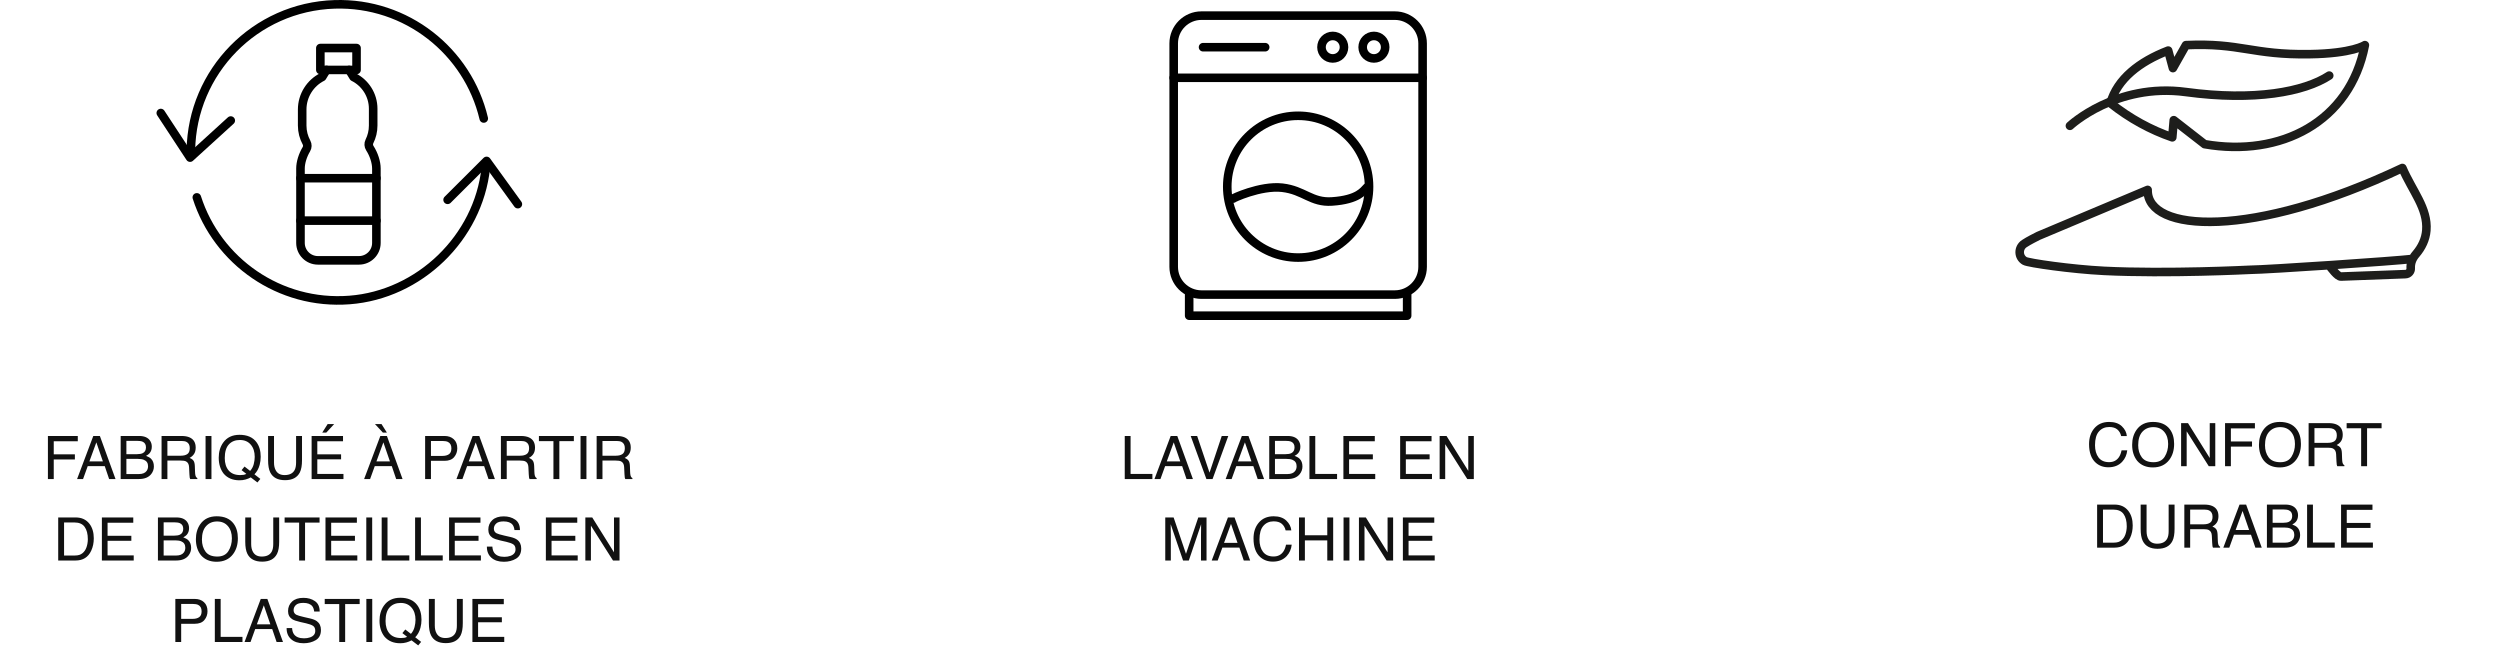
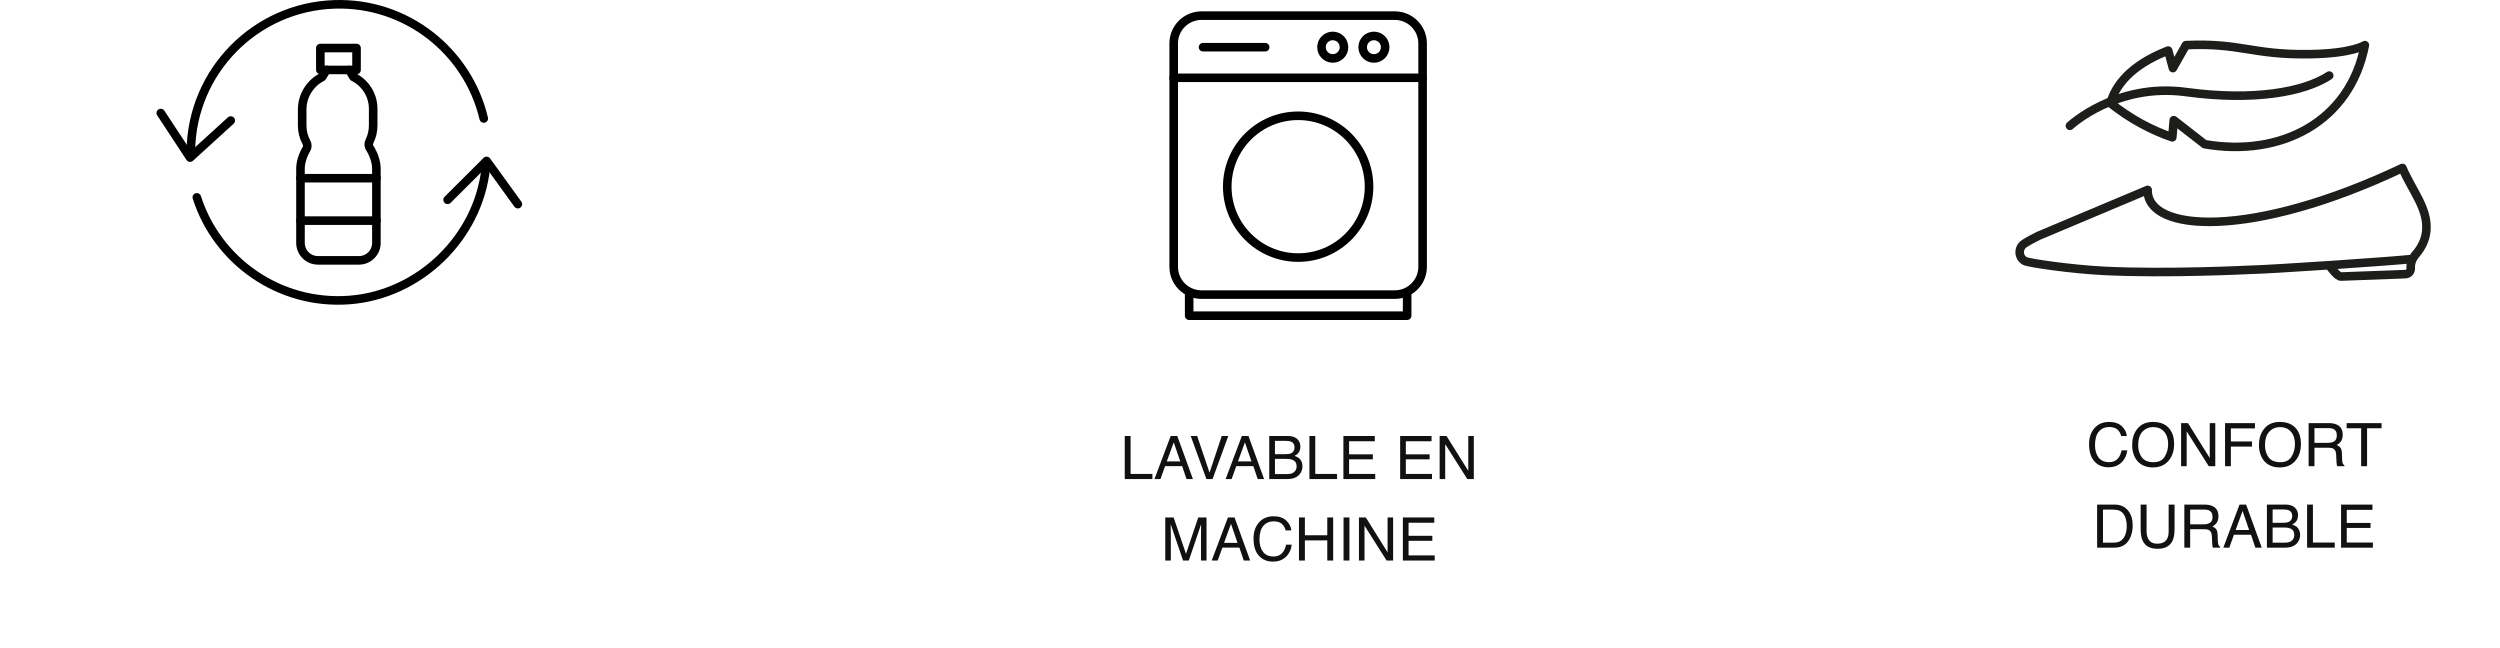
<svg xmlns="http://www.w3.org/2000/svg" fill="none" viewBox="0 0 583 151" height="151" width="583">
-   <path fill="#111111" d="M11.174 101.669H18.14V102.899H12.534V105.948H17.463V107.145H12.534V111.711H11.174V101.669ZM23.991 107.596L22.467 103.159L20.847 107.596H23.991ZM21.756 101.669H23.294L26.938 111.711H25.447L24.429 108.703H20.457L19.37 111.711H17.976L21.756 101.669ZM31.948 105.914C32.523 105.914 32.969 105.834 33.288 105.675C33.789 105.424 34.04 104.973 34.04 104.321C34.04 103.665 33.773 103.223 33.24 102.995C32.94 102.868 32.493 102.804 31.9 102.804H29.474V105.914H31.948ZM32.406 110.549C33.24 110.549 33.835 110.307 34.19 109.824C34.414 109.519 34.525 109.15 34.525 108.717C34.525 107.988 34.2 107.491 33.548 107.227C33.202 107.085 32.743 107.015 32.174 107.015H29.474V110.549H32.406ZM28.141 101.669H32.454C33.63 101.669 34.466 102.02 34.963 102.722C35.255 103.136 35.4 103.615 35.4 104.157C35.4 104.791 35.22 105.31 34.86 105.716C34.673 105.93 34.405 106.126 34.054 106.304C34.569 106.5 34.954 106.721 35.209 106.967C35.66 107.404 35.886 108.008 35.886 108.778C35.886 109.425 35.683 110.011 35.277 110.535C34.671 111.319 33.707 111.711 32.386 111.711H28.141V101.669ZM42.182 106.27C42.82 106.27 43.323 106.142 43.692 105.887C44.066 105.632 44.253 105.171 44.253 104.506C44.253 103.79 43.993 103.303 43.474 103.043C43.196 102.906 42.824 102.838 42.359 102.838H39.037V106.27H42.182ZM37.677 101.669H42.325C43.091 101.669 43.722 101.781 44.219 102.004C45.162 102.432 45.634 103.223 45.634 104.376C45.634 104.978 45.508 105.47 45.258 105.853C45.012 106.235 44.665 106.543 44.219 106.775C44.611 106.935 44.905 107.145 45.101 107.404C45.301 107.664 45.413 108.086 45.435 108.669L45.483 110.016C45.497 110.398 45.529 110.683 45.579 110.87C45.661 111.189 45.807 111.394 46.017 111.485V111.711H44.349C44.303 111.624 44.267 111.513 44.239 111.376C44.212 111.239 44.189 110.975 44.171 110.583L44.089 108.908C44.057 108.252 43.813 107.812 43.357 107.589C43.098 107.466 42.69 107.404 42.134 107.404H39.037V111.711H37.677V101.669ZM47.938 101.669H49.312V111.711H47.938V101.669ZM60.714 111.684L60.03 112.511L58.478 111.328C58.105 111.533 57.699 111.697 57.262 111.82C56.829 111.943 56.355 112.005 55.84 112.005C54.281 112.005 53.06 111.494 52.176 110.474C51.397 109.48 51.007 108.236 51.007 106.741C51.007 105.383 51.344 104.221 52.019 103.255C52.884 102.015 54.165 101.396 55.86 101.396C57.633 101.396 58.946 101.965 59.798 103.104C60.463 103.993 60.796 105.13 60.796 106.516C60.796 107.163 60.716 107.785 60.557 108.382C60.315 109.293 59.907 110.036 59.333 110.61L60.714 111.684ZM56.004 110.788C56.286 110.788 56.551 110.77 56.797 110.733C57.043 110.692 57.257 110.615 57.44 110.501L56.339 109.64L57.023 108.799L58.335 109.817C58.75 109.343 59.03 108.812 59.176 108.225C59.326 107.637 59.401 107.074 59.401 106.536C59.401 105.356 59.092 104.406 58.472 103.686C57.856 102.965 57.013 102.605 55.942 102.605C54.858 102.605 53.999 102.952 53.365 103.645C52.732 104.333 52.415 105.395 52.415 106.83C52.415 108.038 52.718 108.999 53.324 109.715C53.935 110.43 54.828 110.788 56.004 110.788ZM63.899 101.669V107.876C63.899 108.605 64.036 109.211 64.31 109.694C64.715 110.424 65.399 110.788 66.36 110.788C67.513 110.788 68.297 110.394 68.712 109.605C68.935 109.177 69.047 108.601 69.047 107.876V101.669H70.428V107.309C70.428 108.544 70.261 109.494 69.929 110.159C69.318 111.371 68.165 111.978 66.47 111.978C64.774 111.978 63.624 111.371 63.018 110.159C62.685 109.494 62.519 108.544 62.519 107.309V101.669H63.899ZM72.67 101.669H79.991V102.899H73.996V105.948H79.54V107.11H73.996V110.515H80.094V111.711H72.67V101.669ZM77.92 98.9L76.095 100.876H75.151L76.402 98.9H77.92ZM90.929 107.596L89.404 103.159L87.784 107.596H90.929ZM88.693 101.669H90.231L93.875 111.711H92.385L91.366 108.703H87.394L86.308 111.711H84.913L88.693 101.669ZM90.218 100.876H89.281L87.449 98.9H88.974L90.218 100.876ZM99.139 101.669H103.657C104.55 101.669 105.271 101.922 105.817 102.428C106.364 102.929 106.638 103.635 106.638 104.547C106.638 105.331 106.394 106.014 105.906 106.598C105.419 107.176 104.669 107.466 103.657 107.466H100.499V111.711H99.139V101.669ZM105.264 104.554C105.264 103.815 104.99 103.314 104.443 103.05C104.143 102.909 103.73 102.838 103.206 102.838H100.499V106.317H103.206C103.817 106.317 104.311 106.188 104.689 105.928C105.072 105.668 105.264 105.21 105.264 104.554ZM112.462 107.596L110.938 103.159L109.317 107.596H112.462ZM110.227 101.669H111.765L115.408 111.711H113.918L112.899 108.703H108.928L107.841 111.711H106.446L110.227 101.669ZM121.314 106.27C121.952 106.27 122.456 106.142 122.825 105.887C123.199 105.632 123.386 105.171 123.386 104.506C123.386 103.79 123.126 103.303 122.606 103.043C122.328 102.906 121.957 102.838 121.492 102.838H118.17V106.27H121.314ZM116.81 101.669H121.458C122.224 101.669 122.855 101.781 123.352 102.004C124.295 102.432 124.767 103.223 124.767 104.376C124.767 104.978 124.641 105.47 124.391 105.853C124.145 106.235 123.798 106.543 123.352 106.775C123.743 106.935 124.037 107.145 124.233 107.404C124.434 107.664 124.546 108.086 124.568 108.669L124.616 110.016C124.63 110.398 124.662 110.683 124.712 110.87C124.794 111.189 124.94 111.394 125.149 111.485V111.711H123.481C123.436 111.624 123.399 111.513 123.372 111.376C123.345 111.239 123.322 110.975 123.304 110.583L123.222 108.908C123.19 108.252 122.946 107.812 122.49 107.589C122.23 107.466 121.823 107.404 121.267 107.404H118.17V111.711H116.81V101.669ZM133.824 101.669V102.865H130.44V111.711H129.06V102.865H125.676V101.669H133.824ZM135.383 101.669H136.757V111.711H135.383V101.669ZM143.641 106.27C144.279 106.27 144.782 106.142 145.151 105.887C145.525 105.632 145.712 105.171 145.712 104.506C145.712 103.79 145.452 103.303 144.933 103.043C144.655 102.906 144.283 102.838 143.818 102.838H140.496V106.27H143.641ZM139.136 101.669H143.784C144.55 101.669 145.181 101.781 145.678 102.004C146.621 102.432 147.093 103.223 147.093 104.376C147.093 104.978 146.967 105.47 146.717 105.853C146.471 106.235 146.124 106.543 145.678 106.775C146.07 106.935 146.364 107.145 146.56 107.404C146.76 107.664 146.872 108.086 146.895 108.669L146.942 110.016C146.956 110.398 146.988 110.683 147.038 110.87C147.12 111.189 147.266 111.394 147.476 111.485V111.711H145.808C145.762 111.624 145.726 111.513 145.698 111.376C145.671 111.239 145.648 110.975 145.63 110.583L145.548 108.908C145.516 108.252 145.272 107.812 144.816 107.589C144.557 107.466 144.149 107.404 143.593 107.404H140.496V111.711H139.136V101.669ZM17.367 129.549C17.828 129.549 18.206 129.501 18.502 129.405C19.031 129.228 19.463 128.886 19.801 128.38C20.07 127.974 20.263 127.455 20.382 126.821C20.45 126.443 20.484 126.092 20.484 125.769C20.484 124.524 20.236 123.558 19.739 122.87C19.247 122.182 18.452 121.838 17.354 121.838H14.94V129.549H17.367ZM13.573 120.669H17.641C19.021 120.669 20.092 121.159 20.854 122.139C21.533 123.023 21.872 124.155 21.872 125.536C21.872 126.603 21.672 127.566 21.27 128.428C20.564 129.95 19.35 130.711 17.627 130.711H13.573V120.669ZM23.759 120.669H31.08V121.899H25.085V124.948H30.629V126.11H25.085V129.515H31.183V130.711H23.759V120.669ZM40.637 124.914C41.211 124.914 41.658 124.834 41.977 124.675C42.478 124.424 42.728 123.973 42.728 123.321C42.728 122.665 42.462 122.223 41.929 121.995C41.628 121.868 41.181 121.804 40.589 121.804H38.162V124.914H40.637ZM41.095 129.549C41.929 129.549 42.523 129.307 42.879 128.824C43.102 128.519 43.214 128.15 43.214 127.717C43.214 126.988 42.888 126.491 42.236 126.227C41.89 126.085 41.432 126.015 40.862 126.015H38.162V129.549H41.095ZM36.829 120.669H41.143C42.318 120.669 43.155 121.02 43.651 121.722C43.943 122.136 44.089 122.615 44.089 123.157C44.089 123.791 43.909 124.31 43.549 124.716C43.362 124.93 43.093 125.126 42.742 125.304C43.257 125.5 43.642 125.721 43.898 125.967C44.349 126.404 44.574 127.008 44.574 127.778C44.574 128.425 44.371 129.011 43.966 129.535C43.36 130.319 42.396 130.711 41.074 130.711H36.829V120.669ZM50.535 120.396C52.308 120.396 53.62 120.965 54.473 122.104C55.138 122.993 55.471 124.13 55.471 125.516C55.471 127.015 55.09 128.261 54.329 129.255C53.436 130.422 52.162 131.005 50.508 131.005C48.963 131.005 47.748 130.494 46.864 129.474C46.076 128.489 45.682 127.245 45.682 125.741C45.682 124.383 46.019 123.221 46.693 122.255C47.559 121.015 48.84 120.396 50.535 120.396ZM50.672 129.788C51.87 129.788 52.736 129.36 53.27 128.503C53.807 127.642 54.076 126.653 54.076 125.536C54.076 124.356 53.766 123.406 53.147 122.686C52.531 121.965 51.688 121.605 50.617 121.605C49.578 121.605 48.73 121.963 48.074 122.679C47.418 123.39 47.09 124.44 47.09 125.83C47.09 126.942 47.37 127.881 47.931 128.646C48.496 129.408 49.41 129.788 50.672 129.788ZM58.574 120.669V126.876C58.574 127.605 58.711 128.211 58.984 128.694C59.39 129.424 60.074 129.788 61.035 129.788C62.188 129.788 62.972 129.394 63.387 128.605C63.61 128.177 63.722 127.601 63.722 126.876V120.669H65.103V126.309C65.103 127.544 64.936 128.494 64.603 129.159C63.993 130.371 62.84 130.978 61.145 130.978C59.449 130.978 58.298 130.371 57.692 129.159C57.36 128.494 57.193 127.544 57.193 126.309V120.669H58.574ZM74.522 120.669V121.865H71.139V130.711H69.758V121.865H66.374V120.669H74.522ZM75.903 120.669H83.225V121.899H77.23V124.948H82.773V126.11H77.23V129.515H83.327V130.711H75.903V120.669ZM85.419 120.669H86.793V130.711H85.419V120.669ZM89.008 120.669H90.368V129.515H95.454V130.711H89.008V120.669ZM96.801 120.669H98.161V129.515H103.247V130.711H96.801V120.669ZM104.724 120.669H112.045V121.899H106.05V124.948H111.594V126.11H106.05V129.515H112.147V130.711H104.724V120.669ZM114.82 127.471C114.852 128.04 114.987 128.503 115.224 128.858C115.675 129.524 116.47 129.856 117.609 129.856C118.12 129.856 118.585 129.784 119.004 129.638C119.815 129.355 120.221 128.849 120.221 128.12C120.221 127.573 120.05 127.184 119.708 126.951C119.362 126.723 118.819 126.525 118.081 126.356L116.721 126.049C115.832 125.848 115.203 125.627 114.834 125.386C114.196 124.966 113.877 124.34 113.877 123.506C113.877 122.604 114.189 121.863 114.813 121.284C115.438 120.705 116.322 120.416 117.466 120.416C118.519 120.416 119.412 120.671 120.146 121.182C120.884 121.688 121.253 122.499 121.253 123.615H119.975C119.906 123.077 119.76 122.665 119.537 122.378C119.122 121.854 118.418 121.592 117.425 121.592C116.623 121.592 116.046 121.76 115.695 122.098C115.344 122.435 115.169 122.827 115.169 123.273C115.169 123.766 115.374 124.126 115.784 124.354C116.053 124.499 116.661 124.682 117.609 124.9L119.018 125.222C119.697 125.377 120.221 125.589 120.59 125.857C121.228 126.327 121.547 127.008 121.547 127.901C121.547 129.013 121.141 129.809 120.33 130.287C119.523 130.766 118.585 131.005 117.514 131.005C116.265 131.005 115.287 130.686 114.581 130.048C113.875 129.414 113.528 128.555 113.542 127.471H114.82ZM127.296 120.669H134.617V121.899H128.622V124.948H134.166V126.11H128.622V129.515H134.72V130.711H127.296V120.669ZM136.504 120.669H138.11L143.183 128.804V120.669H144.475V130.711H142.95L137.803 122.583V130.711H136.504V120.669ZM40.89 139.669H45.408C46.301 139.669 47.022 139.922 47.568 140.428C48.115 140.929 48.389 141.635 48.389 142.547C48.389 143.331 48.145 144.014 47.657 144.598C47.17 145.176 46.42 145.466 45.408 145.466H42.25V149.711H40.89V139.669ZM47.015 142.554C47.015 141.815 46.741 141.314 46.194 141.05C45.894 140.909 45.481 140.838 44.957 140.838H42.25V144.317H44.957C45.568 144.317 46.062 144.188 46.44 143.928C46.823 143.668 47.015 143.21 47.015 142.554ZM50.098 139.669H51.458V148.515H56.544V149.711H50.098V139.669ZM63.045 145.596L61.52 141.159L59.9 145.596H63.045ZM60.81 139.669H62.348L65.991 149.711H64.501L63.482 146.703H59.511L58.424 149.711H57.029L60.81 139.669ZM68.117 146.471C68.149 147.04 68.284 147.503 68.52 147.858C68.972 148.524 69.767 148.856 70.906 148.856C71.417 148.856 71.882 148.784 72.301 148.638C73.112 148.355 73.518 147.849 73.518 147.12C73.518 146.573 73.347 146.184 73.005 145.951C72.659 145.723 72.116 145.525 71.378 145.356L70.018 145.049C69.129 144.848 68.5 144.627 68.131 144.386C67.493 143.966 67.174 143.34 67.174 142.506C67.174 141.604 67.486 140.863 68.11 140.284C68.735 139.705 69.619 139.416 70.763 139.416C71.815 139.416 72.709 139.671 73.442 140.182C74.181 140.688 74.55 141.499 74.55 142.615H73.272C73.203 142.077 73.057 141.665 72.834 141.378C72.419 140.854 71.715 140.592 70.722 140.592C69.92 140.592 69.343 140.76 68.992 141.098C68.641 141.435 68.466 141.827 68.466 142.273C68.466 142.766 68.671 143.126 69.081 143.354C69.35 143.499 69.958 143.682 70.906 143.9L72.314 144.222C72.993 144.377 73.518 144.589 73.887 144.857C74.525 145.327 74.844 146.008 74.844 146.901C74.844 148.013 74.438 148.809 73.627 149.287C72.82 149.766 71.882 150.005 70.811 150.005C69.562 150.005 68.584 149.686 67.878 149.048C67.171 148.414 66.825 147.555 66.839 146.471H68.117ZM83.874 139.669V140.865H80.49V149.711H79.109V140.865H75.726V139.669H83.874ZM85.433 139.669H86.807V149.711H85.433V139.669ZM98.209 149.684L97.525 150.511L95.974 149.328C95.6 149.533 95.194 149.697 94.757 149.82C94.324 149.943 93.85 150.005 93.335 150.005C91.776 150.005 90.555 149.494 89.671 148.474C88.892 147.48 88.502 146.236 88.502 144.741C88.502 143.383 88.839 142.221 89.514 141.255C90.38 140.015 91.66 139.396 93.356 139.396C95.128 139.396 96.441 139.965 97.293 141.104C97.958 141.993 98.291 143.13 98.291 144.516C98.291 145.163 98.211 145.785 98.052 146.382C97.81 147.293 97.402 148.036 96.828 148.61L98.209 149.684ZM93.499 148.788C93.782 148.788 94.046 148.77 94.292 148.733C94.538 148.692 94.752 148.615 94.935 148.501L93.834 147.64L94.518 146.799L95.83 147.817C96.245 147.343 96.525 146.812 96.671 146.225C96.821 145.637 96.897 145.074 96.897 144.536C96.897 143.356 96.587 142.406 95.967 141.686C95.352 140.965 94.508 140.605 93.438 140.605C92.353 140.605 91.494 140.952 90.86 141.645C90.227 142.333 89.91 143.395 89.91 144.83C89.91 146.038 90.213 146.999 90.819 147.715C91.43 148.43 92.323 148.788 93.499 148.788ZM101.395 139.669V145.876C101.395 146.605 101.531 147.211 101.805 147.694C102.21 148.424 102.894 148.788 103.855 148.788C105.008 148.788 105.792 148.394 106.207 147.605C106.43 147.177 106.542 146.601 106.542 145.876V139.669H107.923V145.309C107.923 146.544 107.757 147.494 107.424 148.159C106.813 149.371 105.66 149.978 103.965 149.978C102.27 149.978 101.119 149.371 100.513 148.159C100.18 147.494 100.014 146.544 100.014 145.309V139.669H101.395ZM110.165 139.669H117.486V140.899H111.491V143.948H117.035V145.11H111.491V148.515H117.589V149.711H110.165V139.669Z" />
  <path fill="#111111" d="M262.292 101.669H263.652V110.515H268.738V111.711H262.292V101.669ZM275.239 107.596L273.715 103.159L272.095 107.596H275.239ZM273.004 101.669H274.542L278.186 111.711H276.695L275.677 108.703H271.705L270.618 111.711H269.224L273.004 101.669ZM279.177 101.669L282.062 110.221L284.912 101.669H286.437L282.772 111.711H281.33L277.673 101.669H279.177ZM291.837 107.596L290.312 103.159L288.692 107.596H291.837ZM289.602 101.669H291.14L294.783 111.711H293.293L292.274 108.703H288.303L287.216 111.711H285.821L289.602 101.669ZM299.794 105.914C300.368 105.914 300.815 105.834 301.134 105.675C301.635 105.424 301.886 104.973 301.886 104.321C301.886 103.665 301.619 103.223 301.086 102.995C300.785 102.868 300.339 102.804 299.746 102.804H297.319V105.914H299.794ZM300.252 110.549C301.086 110.549 301.681 110.307 302.036 109.824C302.259 109.519 302.371 109.15 302.371 108.717C302.371 107.988 302.045 107.491 301.394 107.227C301.047 107.085 300.589 107.015 300.02 107.015H297.319V110.549H300.252ZM295.986 101.669H300.3C301.476 101.669 302.312 102.02 302.809 102.722C303.1 103.136 303.246 103.615 303.246 104.157C303.246 104.791 303.066 105.31 302.706 105.716C302.519 105.93 302.25 106.126 301.899 106.304C302.414 106.5 302.799 106.721 303.055 106.967C303.506 107.404 303.731 108.008 303.731 108.778C303.731 109.425 303.529 110.011 303.123 110.535C302.517 111.319 301.553 111.711 300.231 111.711H295.986V101.669ZM305.358 101.669H306.719V110.515H311.805V111.711H305.358V101.669ZM313.281 101.669H320.603V102.899H314.607V105.948H320.151V107.11H314.607V110.515H320.705V111.711H313.281V101.669ZM326.516 101.669H333.837V102.899H327.842V105.948H333.386V107.11H327.842V110.515H333.939V111.711H326.516V101.669ZM335.724 101.669H337.33L342.402 109.804V101.669H343.694V111.711H342.17L337.022 103.583V111.711H335.724V101.669ZM271.739 120.669H273.688L276.572 129.159L279.437 120.669H281.364V130.711H280.072V124.784C280.072 124.579 280.077 124.24 280.086 123.766C280.095 123.292 280.1 122.784 280.1 122.241L277.235 130.711H275.889L273.004 122.241V122.549C273.004 122.795 273.008 123.171 273.018 123.677C273.031 124.178 273.038 124.547 273.038 124.784V130.711H271.739V120.669ZM288.59 126.596L287.065 122.159L285.445 126.596H288.59ZM286.354 120.669H287.893L291.536 130.711H290.046L289.027 127.703H285.056L283.969 130.711H282.574L286.354 120.669ZM297.005 120.396C298.276 120.396 299.263 120.73 299.965 121.4C300.667 122.07 301.056 122.831 301.134 123.684H299.808C299.657 123.036 299.356 122.524 298.905 122.146C298.459 121.767 297.83 121.578 297.019 121.578C296.03 121.578 295.23 121.927 294.619 122.624C294.013 123.317 293.71 124.381 293.71 125.816C293.71 126.992 293.983 127.947 294.53 128.681C295.082 129.41 295.902 129.774 296.991 129.774C297.994 129.774 298.757 129.389 299.281 128.619C299.559 128.214 299.767 127.68 299.903 127.02H301.229C301.111 128.077 300.719 128.963 300.054 129.679C299.256 130.54 298.181 130.971 296.827 130.971C295.66 130.971 294.681 130.618 293.888 129.911C292.844 128.977 292.322 127.535 292.322 125.584C292.322 124.103 292.714 122.888 293.498 121.94C294.346 120.91 295.515 120.396 297.005 120.396ZM302.925 120.669H304.299V124.818H309.521V120.669H310.896V130.711H309.521V126.015H304.299V130.711H302.925V120.669ZM313.315 120.669H314.689V130.711H313.315V120.669ZM316.904 120.669H318.511L323.583 128.804V120.669H324.875V130.711H323.351L318.203 122.583V130.711H316.904V120.669ZM327.151 120.669H334.473V121.899H328.478V124.948H334.021V126.11H328.478V129.515H334.575V130.711H327.151V120.669Z" />
  <path fill="#111111" d="M491.852 98.395C493.123 98.395 494.11 98.731 494.812 99.4C495.513 100.07 495.903 100.831 495.98 101.684H494.654C494.504 101.036 494.203 100.524 493.752 100.146C493.305 99.767 492.676 99.578 491.865 99.578C490.876 99.578 490.076 99.927 489.466 100.624C488.86 101.317 488.557 102.381 488.557 103.816C488.557 104.992 488.83 105.947 489.377 106.681C489.928 107.41 490.749 107.774 491.838 107.774C492.84 107.774 493.604 107.389 494.128 106.619C494.406 106.214 494.613 105.68 494.75 105.02H496.076C495.958 106.077 495.566 106.963 494.9 107.679C494.103 108.54 493.027 108.971 491.674 108.971C490.507 108.971 489.527 108.618 488.734 107.911C487.691 106.977 487.169 105.535 487.169 103.584C487.169 102.103 487.561 100.888 488.345 99.94C489.192 98.91 490.361 98.395 491.852 98.395ZM502.071 98.395C503.844 98.395 505.157 98.965 506.009 100.104C506.674 100.993 507.007 102.13 507.007 103.516C507.007 105.015 506.626 106.261 505.865 107.255C504.972 108.422 503.698 109.005 502.044 109.005C500.499 109.005 499.285 108.494 498.4 107.474C497.612 106.489 497.218 105.245 497.218 103.741C497.218 102.383 497.555 101.221 498.229 100.255C499.095 99.015 500.376 98.395 502.071 98.395ZM502.208 107.788C503.407 107.788 504.272 107.36 504.806 106.503C505.343 105.642 505.612 104.653 505.612 103.536C505.612 102.356 505.302 101.406 504.683 100.686C504.067 99.966 503.224 99.606 502.153 99.606C501.114 99.606 500.267 99.963 499.61 100.679C498.954 101.39 498.626 102.44 498.626 103.83C498.626 104.942 498.906 105.881 499.467 106.646C500.032 107.408 500.946 107.788 502.208 107.788ZM508.634 98.669H510.24L515.312 106.804V98.669H516.604V108.711H515.08L509.933 100.583V108.711H508.634V98.669ZM518.881 98.669H525.847V99.899H520.241V102.948H525.17V104.145H520.241V108.711H518.881V98.669ZM531.644 98.395C533.416 98.395 534.729 98.965 535.581 100.104C536.246 100.993 536.579 102.13 536.579 103.516C536.579 105.015 536.199 106.261 535.438 107.255C534.544 108.422 533.271 109.005 531.616 109.005C530.071 109.005 528.857 108.494 527.973 107.474C527.184 106.489 526.79 105.245 526.79 103.741C526.79 102.383 527.127 101.221 527.802 100.255C528.668 99.015 529.948 98.395 531.644 98.395ZM531.78 107.788C532.979 107.788 533.845 107.36 534.378 106.503C534.916 105.642 535.185 104.653 535.185 103.536C535.185 102.356 534.875 101.406 534.255 100.686C533.64 99.966 532.797 99.606 531.726 99.606C530.687 99.606 529.839 99.963 529.183 100.679C528.526 101.39 528.198 102.44 528.198 103.83C528.198 104.942 528.479 105.881 529.039 106.646C529.604 107.408 530.518 107.788 531.78 107.788ZM542.875 103.27C543.513 103.27 544.017 103.142 544.386 102.887C544.759 102.632 544.946 102.171 544.946 101.506C544.946 100.79 544.687 100.303 544.167 100.043C543.889 99.906 543.518 99.838 543.053 99.838H539.73V103.27H542.875ZM538.37 98.669H543.019C543.784 98.669 544.415 98.781 544.912 99.004C545.855 99.432 546.327 100.223 546.327 101.376C546.327 101.978 546.202 102.47 545.951 102.853C545.705 103.235 545.359 103.543 544.912 103.775C545.304 103.935 545.598 104.145 545.794 104.404C545.994 104.664 546.106 105.086 546.129 105.669L546.177 107.016C546.19 107.398 546.222 107.683 546.272 107.87C546.354 108.189 546.5 108.394 546.71 108.485V108.711H545.042C544.996 108.624 544.96 108.513 544.933 108.376C544.905 108.239 544.882 107.975 544.864 107.583L544.782 105.908C544.75 105.252 544.507 104.812 544.051 104.589C543.791 104.466 543.383 104.404 542.827 104.404H539.73V108.711H538.37V98.669ZM555.385 98.669V99.865H552.001V108.711H550.62V99.865H547.236V98.669H555.385ZM492.843 126.549C493.303 126.549 493.681 126.501 493.978 126.405C494.506 126.228 494.939 125.886 495.276 125.38C495.545 124.974 495.739 124.455 495.857 123.821C495.926 123.443 495.96 123.092 495.96 122.769C495.96 121.524 495.712 120.558 495.215 119.87C494.723 119.182 493.927 118.838 492.829 118.838H490.416V126.549H492.843ZM489.049 117.669H493.116C494.497 117.669 495.568 118.159 496.329 119.139C497.008 120.023 497.348 121.155 497.348 122.536C497.348 123.603 497.147 124.566 496.746 125.428C496.04 126.95 494.825 127.711 493.103 127.711H489.049V117.669ZM500.581 117.669V123.876C500.581 124.605 500.718 125.211 500.991 125.694C501.397 126.424 502.08 126.788 503.042 126.788C504.195 126.788 504.979 126.394 505.394 125.605C505.617 125.177 505.729 124.601 505.729 123.876V117.669H507.109V123.309C507.109 124.544 506.943 125.494 506.61 126.159C506 127.371 504.847 127.978 503.151 127.978C501.456 127.978 500.305 127.371 499.699 126.159C499.367 125.494 499.2 124.544 499.2 123.309V117.669H500.581ZM513.891 122.27C514.529 122.27 515.032 122.142 515.401 121.887C515.775 121.632 515.962 121.171 515.962 120.506C515.962 119.79 515.702 119.303 515.183 119.043C514.905 118.906 514.533 118.838 514.068 118.838H510.746V122.27H513.891ZM509.386 117.669H514.034C514.8 117.669 515.431 117.781 515.928 118.004C516.871 118.432 517.343 119.223 517.343 120.376C517.343 120.978 517.217 121.47 516.967 121.853C516.721 122.235 516.374 122.543 515.928 122.775C516.32 122.935 516.614 123.145 516.81 123.404C517.01 123.664 517.122 124.086 517.145 124.669L517.192 126.016C517.206 126.398 517.238 126.683 517.288 126.87C517.37 127.189 517.516 127.394 517.726 127.485V127.711H516.058C516.012 127.624 515.976 127.513 515.948 127.376C515.921 127.239 515.898 126.975 515.88 126.583L515.798 124.908C515.766 124.252 515.522 123.812 515.066 123.589C514.807 123.466 514.399 123.404 513.843 123.404H510.746V127.711H509.386V117.669ZM524.493 123.596L522.969 119.159L521.349 123.596H524.493ZM522.258 117.669H523.796L527.439 127.711H525.949L524.931 124.703H520.959L519.872 127.711H518.478L522.258 117.669ZM532.45 121.914C533.024 121.914 533.471 121.834 533.79 121.675C534.291 121.424 534.542 120.973 534.542 120.321C534.542 119.665 534.275 119.223 533.742 118.995C533.441 118.868 532.995 118.804 532.402 118.804H529.976V121.914H532.45ZM532.908 126.549C533.742 126.549 534.337 126.307 534.692 125.824C534.916 125.519 535.027 125.15 535.027 124.717C535.027 123.988 534.701 123.491 534.05 123.227C533.703 123.085 533.245 123.015 532.676 123.015H529.976V126.549H532.908ZM528.643 117.669H532.956C534.132 117.669 534.968 118.02 535.465 118.722C535.757 119.136 535.902 119.615 535.902 120.157C535.902 120.791 535.722 121.31 535.362 121.716C535.175 121.93 534.907 122.126 534.556 122.304C535.071 122.5 535.456 122.721 535.711 122.967C536.162 123.404 536.388 124.008 536.388 124.778C536.388 125.425 536.185 126.011 535.779 126.535C535.173 127.319 534.209 127.711 532.888 127.711H528.643V117.669ZM538.015 117.669H539.375V126.515H544.461V127.711H538.015V117.669ZM545.938 117.669H553.259V118.899H547.264V121.948H552.808V123.11H547.264V126.515H553.361V127.711H545.938V117.669Z" />
  <path stroke-linejoin="round" stroke-linecap="round" stroke-width="2" stroke="black" d="M112.811 27.632C109.111 11.946 94.783 0.499 78.05 1.017C59.483 1.593 44.786 16.689 44.514 35.073" />
  <path stroke-linejoin="round" stroke-linecap="round" stroke-width="2" stroke="black" d="M53.813 28.111L44.429 36.661L44.326 36.756C44.08 36.381 37.497 26.357 37.497 26.357" />
  <path stroke-linejoin="round" stroke-linecap="round" stroke-width="2" stroke="black" d="M45.899 46.027C50.673 60.944 65.197 71.202 81.497 69.959C97.798 68.715 111.532 55.451 113.282 39.188" />
  <path stroke-linejoin="round" stroke-linecap="round" stroke-width="2" stroke="black" d="M104.384 46.595L113.372 37.63L113.473 37.529C113.737 37.891 120.764 47.609 120.764 47.609" />
  <path stroke-linejoin="round" stroke-linecap="round" stroke-width="2" stroke="black" d="M70.075 41.558H87.775" />
  <path stroke-linejoin="round" stroke-linecap="round" stroke-width="2" stroke="black" d="M70.075 51.451H87.775" />
  <path stroke-linejoin="round" stroke-linecap="round" stroke-width="2" stroke="black" d="M83.144 16.309H75.877H74.706V11.205H83.144V16.309Z" />
  <path stroke-linejoin="round" stroke-linecap="round" stroke-width="2" stroke="black" d="M81.425 16.31L82.434 17.954L82.439 17.961C85.159 19.316 87.025 22.127 87.025 25.37V29.276C87.025 30.601 86.714 31.855 86.158 32.966C85.904 33.474 85.937 34.069 86.243 34.545C87.19 36.015 87.775 37.841 87.775 39.293V56.649C87.775 58.894 85.954 60.715 83.71 60.715H74.138C71.894 60.715 70.073 58.894 70.073 56.649V39.293C70.073 37.923 70.593 36.221 71.445 34.799C71.734 34.318 71.744 33.725 71.475 33.232C70.835 32.056 70.469 30.709 70.469 29.276V25.534C70.469 22.248 72.372 19.341 75.132 17.954L76.141 16.31" />
  <path stroke-linejoin="round" stroke-linecap="round" stroke-width="2" stroke="black" d="M325.273 3.646H280.186C276.607 3.646 273.707 6.547 273.707 10.126V62.223C273.707 65.801 276.607 68.702 280.186 68.702H325.273C328.852 68.702 331.752 65.801 331.752 62.223V10.126C331.752 6.547 328.852 3.646 325.273 3.646Z" />
  <path stroke-linejoin="round" stroke-linecap="round" stroke-width="2" stroke="black" d="M277.315 68.702V73.621H328.144V68.702" />
  <path stroke-linejoin="round" stroke-linecap="round" stroke-width="2" stroke="black" d="M273.707 18.14H331.752" />
  <path stroke-linejoin="round" stroke-linecap="round" stroke-width="2" stroke="black" d="M302.73 60.065C311.86 60.065 319.261 52.663 319.261 43.533C319.261 34.403 311.86 27.001 302.73 27.001C293.599 27.001 286.198 34.403 286.198 43.533C286.198 52.663 293.599 60.065 302.73 60.065Z" />
  <path stroke-linejoin="round" stroke-linecap="round" stroke-width="2" stroke="black" d="M310.797 13.63C312.246 13.63 313.421 12.455 313.421 11.006C313.421 9.556 312.246 8.381 310.797 8.381C309.347 8.381 308.172 9.556 308.172 11.006C308.172 12.455 309.347 13.63 310.797 13.63Z" />
  <path stroke-linejoin="round" stroke-linecap="round" stroke-width="2" stroke="black" d="M320.4 13.63C321.849 13.63 323.024 12.455 323.024 11.006C323.024 9.556 321.849 8.381 320.4 8.381C318.95 8.381 317.775 9.556 317.775 11.006C317.775 12.455 318.95 13.63 320.4 13.63Z" />
-   <path stroke-linejoin="round" stroke-linecap="round" stroke-width="2" stroke="black" d="M287.583 46.313C287.203 46.38 293.914 43.186 299.034 43.776C304.083 44.359 305.798 47.3 310.59 46.984C316.824 46.573 317.99 44.437 318.76 43.706" />
  <path stroke-linejoin="round" stroke-linecap="round" stroke-width="2" stroke="black" d="M280.552 11.009H295.039" />
  <path stroke-linejoin="round" stroke-linecap="round" stroke-width="2" stroke="#1D1D1B" d="M543.143 61.854C543.636 62.509 545.099 64.522 545.916 64.492L560.962 63.926C561.679 63.898 562.221 63.291 562.182 62.575C562.117 61.367 562.532 60.266 563.394 59.264C564.742 57.7 565.661 55.794 565.822 53.736C566.226 48.599 562.561 44.576 560.236 39.171C525.298 55.724 500.634 54.294 500.833 44.284L475.362 54.996C474.561 55.416 473.227 56.053 472.074 56.809C470.585 57.789 470.638 59.987 472.19 60.862C473.022 61.333 483.072 62.788 490.671 63.166C505.428 63.903 524.696 62.917 524.696 62.917C528.651 62.892 558.854 60.848 562.643 60.377" />
  <path stroke-linejoin="round" stroke-linecap="round" stroke-width="2" stroke="#1D1D1B" d="M482.707 29.342C482.707 29.342 493.447 19.255 509.761 21.463C525.732 23.624 537.362 21.438 543.177 17.626" />
  <path stroke-linejoin="round" stroke-linecap="round" stroke-width="2" stroke="#1D1D1B" d="M492.158 24.058C496.698 27.673 501.601 30.317 506.579 32.028L506.919 28.024C506.919 28.024 514.036 33.542 514.116 33.62C531.777 36.706 548.02 28.511 551.491 10.524C551.491 10.524 548.637 12.479 538.602 12.632C525.163 12.839 522.554 9.945 509.757 10.524L506.724 15.884L505.623 11.792C498.926 14.375 493.755 18.399 492.155 24.056" />
</svg>